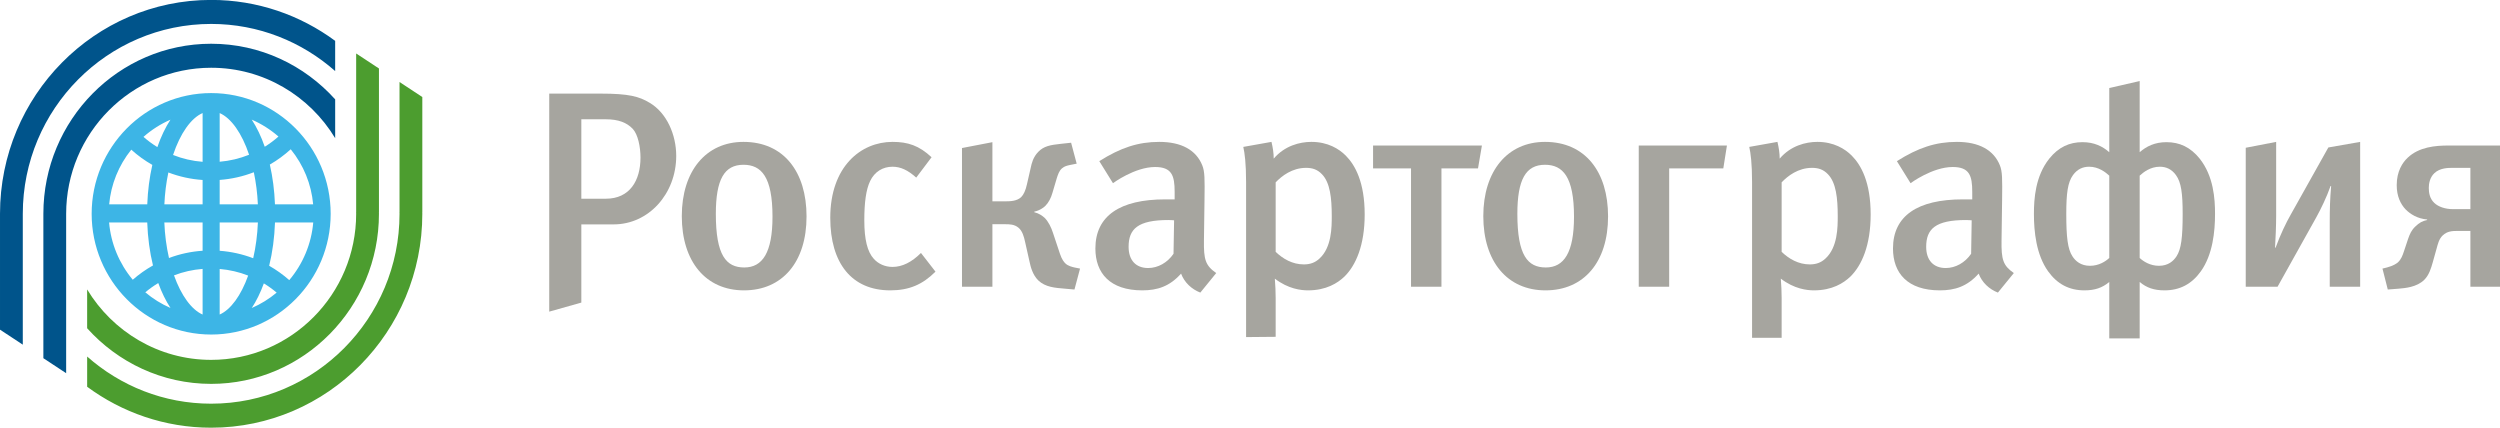
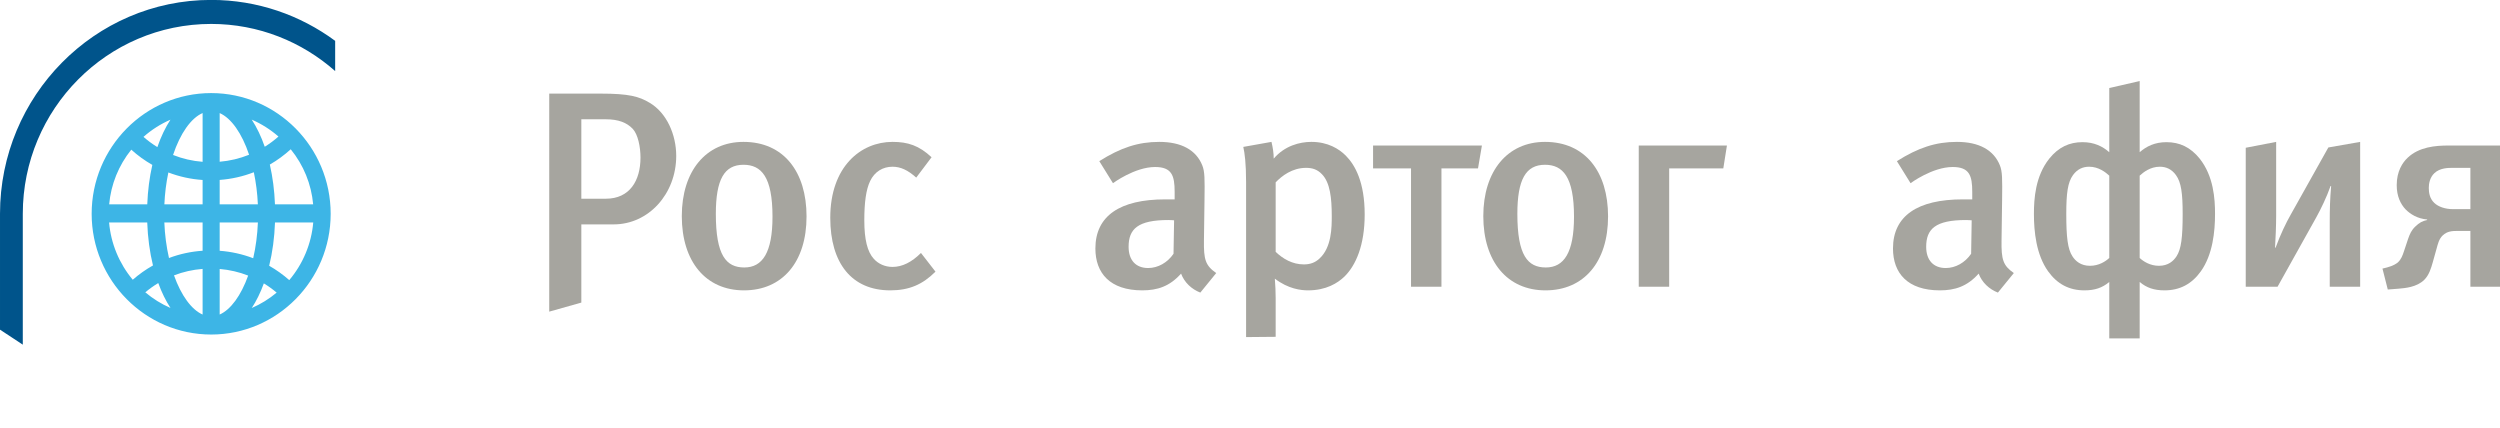
<svg xmlns="http://www.w3.org/2000/svg" version="1.1" id="svg2" xml:space="preserve" width="196" height="33.527" viewBox="0 0 196 33.527">
  <defs id="defs6">
    <clipPath clipPathUnits="userSpaceOnUse" id="clipPath16">
      <path d="M 0,62.118 H 283.46 V 0 H 0 Z" id="path14" />
    </clipPath>
  </defs>
  <g id="g8" transform="matrix(1.333,0,0,-1.333,-16.725,70.135)">
    <g id="g10" transform="matrix(0.584,0,0,0.584,5.222,21.9)">
      <g id="g1291">
        <g id="g18" transform="translate(32.947,41.207)">
          <path d="m 0,0 v -4.91 c -1.027,0.08 -2.026,0.311 -2.976,0.688 C -2.252,-2.041 -1.167,-0.508 0,0 m -5.955,-2.398 c 0.809,0.714 1.732,1.301 2.717,1.731 -0.512,-0.782 -0.958,-1.717 -1.318,-2.762 -0.495,0.304 -0.964,0.65 -1.399,1.031 M 0,-6.739 v -2.456 h -3.851 c 0.05,1.108 0.184,2.185 0.402,3.212 1.103,-0.422 2.26,-0.676 3.449,-0.756 m 0,-8.956 v -4.597 c -1.112,0.487 -2.161,1.917 -2.881,3.946 0.922,0.355 1.888,0.574 2.881,0.651 m -4.466,-1.425 c 0.343,-0.941 0.759,-1.791 1.23,-2.509 -0.916,0.397 -1.765,0.924 -2.536,1.576 0.414,0.347 0.852,0.66 1.306,0.933 m 0.612,6.099 H 0 v -2.845 c -1.166,-0.078 -2.302,-0.324 -3.386,-0.732 -0.26,1.137 -0.418,2.337 -0.468,3.577 m -5.556,1.826 c 0.184,2.025 0.949,3.918 2.226,5.508 0.654,-0.59 1.366,-1.105 2.121,-1.534 -0.285,-1.253 -0.457,-2.587 -0.51,-3.974 z m 4.412,-6.152 c -0.723,-0.405 -1.406,-0.888 -2.037,-1.44 -1.366,1.629 -2.203,3.656 -2.382,5.766 h 3.841 c 0.054,-1.52 0.248,-2.973 0.578,-4.326 m 16.139,4.326 c -0.181,-2.128 -1.029,-4.168 -2.414,-5.804 -0.626,0.553 -1.305,1.037 -2.023,1.445 0.335,1.363 0.532,2.827 0.586,4.359 z m -6.553,-5.347 c -0.719,-2.013 -1.762,-3.434 -2.869,-3.923 v 4.589 c 0.991,-0.084 1.954,-0.307 2.869,-0.666 m -2.869,2.498 v 2.849 h 3.849 c -0.051,-1.248 -0.21,-2.456 -0.473,-3.6 -1.081,0.413 -2.214,0.665 -3.376,0.751 m 5.739,-4.214 c -0.765,-0.64 -1.604,-1.158 -2.508,-1.549 0.467,0.709 0.874,1.539 1.217,2.479 0.451,-0.274 0.883,-0.586 1.291,-0.93 m -0.171,8.889 c -0.054,1.399 -0.228,2.744 -0.517,4.008 0.75,0.432 1.456,0.949 2.105,1.54 1.297,-1.598 2.072,-3.504 2.259,-5.548 z m -5.568,4.292 v 4.901 C 2.88,-0.511 3.959,-2.033 4.682,-4.198 3.737,-4.579 2.743,-4.816 1.719,-4.903 m 4.539,1.509 C 5.9,-2.361 5.456,-1.436 4.949,-0.661 5.923,-1.085 6.836,-1.663 7.64,-2.365 7.209,-2.745 6.747,-3.09 6.258,-3.394 M 5.565,-9.195 H 1.719 v 2.461 c 1.187,0.087 2.341,0.346 3.439,0.774 0.22,-1.034 0.357,-2.119 0.407,-3.235 M 0.862,2.012 h -0.01 c -6.631,-0.006 -12.026,-5.46 -12.026,-12.159 0,-6.698 5.395,-12.152 12.031,-12.158 h 0.005 c 6.636,0 12.035,5.455 12.035,12.158 0,6.705 -5.399,12.159 -12.035,12.159" style="fill:#3db5e6;fill-opacity:1;fill-rule:nonzero;stroke:none" id="path20" />
        </g>
        <g id="g22" transform="translate(14.838,17.882)">
          <path d="m 0,0 v 13.178 c 0,10.545 8.51,19.123 18.97,19.123 4.78,0 9.15,-1.796 12.489,-4.747 v 3.043 c -3.51,2.589 -7.825,4.122 -12.489,4.122 -11.725,0 -21.264,-9.663 -21.265,-21.539 V 1.511 Z" style="fill:#00548b;fill-opacity:1;fill-rule:nonzero;stroke:none" id="path24" />
        </g>
        <g id="g26" transform="translate(19.205,15.008)">
-           <path d="m 0,0 v 16.052 c 0,8.111 6.551,14.71 14.604,14.71 5.286,0 9.925,-2.844 12.489,-7.093 v 3.909 C 24,31.018 19.546,33.18 14.604,33.18 5.286,33.18 -2.294,25.497 -2.295,16.054 V 1.511 Z" style="fill:#00548b;fill-opacity:1;fill-rule:nonzero;stroke:none" id="path28" />
-         </g>
+           </g>
        <g id="g30" transform="translate(55.074,42.822)">
-           <path d="M 0,0 -2.295,1.511 V -11.588 H -2.3 c 10e-4,-0.058 0.005,-0.116 0.005,-0.174 0,-10.544 -8.51,-19.122 -18.971,-19.122 -4.779,0 -9.149,1.795 -12.488,4.747 v -3.043 c 3.509,-2.589 7.824,-4.122 12.488,-4.122 11.726,0 21.266,9.663 21.266,21.54 0,0.058 -0.004,0.116 -0.004,0.174 H 0 Z" style="fill:#4c9d2f;fill-opacity:1;fill-rule:nonzero;stroke:none" id="path32" />
-         </g>
+           </g>
        <g id="g34" transform="translate(50.707,45.696)">
-           <path d="M 0,0 -2.295,1.511 V -14.462 H -2.3 c 10e-4,-0.058 0.005,-0.115 0.005,-0.174 0,-8.11 -6.552,-14.709 -14.604,-14.709 -5.286,0 -9.925,2.844 -12.489,7.093 v -3.909 c 3.093,-3.44 7.547,-5.602 12.489,-5.602 9.318,0 16.899,7.684 16.899,17.127 0,0.059 -0.003,0.116 -0.004,0.174 H 0 Z" style="fill:#4c9d2f;fill-opacity:1;fill-rule:nonzero;stroke:none" id="path36" />
-         </g>
+           </g>
        <g id="g38" transform="translate(76.26,39.624)" style="fill:#a6a59f;fill-opacity:1">
          <path d="m 0,0 c -0.59,0.618 -1.433,0.956 -2.698,0.956 h -2.473 v -7.999 h 2.473 c 2.389,0 3.485,1.809 3.485,4.142 C 0.787,-1.833 0.534,-0.562 0,0 m -1.911,-9.629 h -3.26 v -7.876 l -3.233,-0.912 V 3.542 h 5.172 c 2.839,0 3.878,-0.282 4.946,-0.928 1.715,-1.012 2.671,-3.211 2.671,-5.346 0,-3.824 -2.783,-6.897 -6.296,-6.897" style="fill:#a6a59f;fill-opacity:1;fill-rule:nonzero;stroke:none" id="path40" />
        </g>
        <g id="g42" transform="translate(87.418,35.999)" style="fill:#a6a59f;fill-opacity:1">
          <path d="m 0,0 c -1.939,0 -2.783,-1.49 -2.783,-4.947 0,-4.187 1.04,-5.396 2.867,-5.396 1.827,0 2.839,1.49 2.839,5.115 C 2.923,-1.209 1.799,0 0,0 m 0.056,-12.648 c -3.85,0 -6.267,2.896 -6.267,7.477 0,4.552 2.445,7.476 6.211,7.476 4.047,0 6.352,-3.008 6.352,-7.505 0,-4.609 -2.445,-7.448 -6.296,-7.448" style="fill:#a6a59f;fill-opacity:1;fill-rule:nonzero;stroke:none" id="path44" />
        </g>
        <g id="g46" transform="translate(102.201,23.351)" style="fill:#a6a59f;fill-opacity:1">
          <path d="m 0,0 c -3.878,0 -6.042,2.727 -6.042,7.308 0,5.171 3.091,7.645 6.267,7.645 1.546,0 2.67,-0.366 3.935,-1.546 L 2.614,11.355 c -0.843,0.759 -1.574,1.096 -2.389,1.096 -0.984,0 -1.799,-0.506 -2.248,-1.433 -0.422,-0.872 -0.591,-2.193 -0.591,-3.963 0,-1.94 0.31,-3.176 0.956,-3.879 0.45,-0.505 1.124,-0.815 1.883,-0.815 0.983,0 1.939,0.478 2.867,1.406 L 4.554,1.884 C 3.26,0.591 1.912,0 0,0" style="fill:#a6a59f;fill-opacity:1;fill-rule:nonzero;stroke:none" id="path48" />
        </g>
        <g id="g50" transform="translate(109.425,37.685)" style="fill:#a6a59f;fill-opacity:1">
-           <path d="m 0,0 3.063,0.59 v -5.958 h 1.321 c 0.506,0 1.153,0.028 1.574,0.422 0.253,0.253 0.45,0.674 0.59,1.321 l 0.366,1.602 c 0.112,0.534 0.253,1.096 0.759,1.63 0.562,0.59 1.236,0.703 2.276,0.815 l 1.04,0.112 0.562,-2.108 -0.702,-0.14 C 10.596,-1.771 10.314,-1.827 10.062,-2.052 9.78,-2.305 9.668,-2.669 9.556,-3.007 L 9.106,-4.525 C 8.966,-5.03 8.712,-5.509 8.403,-5.817 8.319,-5.902 7.926,-6.268 7.279,-6.408 V -6.464 C 7.757,-6.576 8.094,-6.829 8.319,-7.026 8.712,-7.42 8.994,-8.01 9.163,-8.544 l 0.702,-2.107 c 0.197,-0.591 0.422,-0.844 0.534,-0.956 0.281,-0.282 0.703,-0.366 0.928,-0.422 l 0.562,-0.113 -0.562,-2.107 -0.956,0.084 c -0.984,0.084 -1.968,0.141 -2.698,0.843 -0.562,0.562 -0.759,1.349 -0.872,1.884 L 6.352,-9.443 C 6.239,-8.909 6.071,-8.348 5.705,-8.038 5.284,-7.673 4.778,-7.673 4.328,-7.673 H 3.063 v -6.296 H 0 Z" style="fill:#a6a59f;fill-opacity:1;fill-rule:nonzero;stroke:none" id="path52" />
-         </g>
+           </g>
        <g id="g54" transform="translate(130.223,30.434)" style="fill:#a6a59f;fill-opacity:1">
          <path d="m 0,0 c -3.092,0 -4.019,-0.899 -4.019,-2.698 0,-1.35 0.73,-2.136 1.967,-2.136 0.984,0 1.94,0.534 2.557,1.434 l 0.057,3.372 C 0.562,-0.028 0.225,0 0,0 m 3.204,-7.308 c -0.871,0.337 -1.602,1.012 -1.939,1.912 -1.153,-1.293 -2.389,-1.687 -3.907,-1.687 -3.26,0 -4.722,1.743 -4.722,4.216 0,3.289 2.473,4.947 7.026,4.947 h 0.956 v 0.759 c 0,1.63 -0.281,2.501 -1.968,2.501 -2.051,0 -4.243,-1.63 -4.243,-1.63 L -6.97,5.93 c 2.136,1.349 3.907,1.94 6.042,1.94 2.22,0 3.71,-0.816 4.328,-2.361 C 3.654,4.89 3.654,4.131 3.625,2.023 L 3.569,-2.052 C 3.541,-3.963 3.709,-4.581 4.806,-5.34 Z" style="fill:#a6a59f;fill-opacity:1;fill-rule:nonzero;stroke:none" id="path56" />
        </g>
        <g id="g58" transform="translate(141.015,27.23)" style="fill:#a6a59f;fill-opacity:1">
          <path d="m 0,0 c 0.731,-0.703 1.687,-1.265 2.839,-1.265 0.618,0 1.124,0.169 1.574,0.59 C 5.649,0.45 5.649,2.502 5.649,3.598 5.649,5.425 5.481,6.97 4.666,7.813 4.188,8.319 3.654,8.459 3.064,8.459 1.658,8.459 0.619,7.645 0,6.999 Z m -0.421,11.074 c 0.141,-0.591 0.225,-1.153 0.225,-1.687 1.096,1.293 2.613,1.687 3.793,1.687 1.658,0 2.783,-0.703 3.457,-1.377 C 8.01,8.741 8.965,6.999 8.965,3.767 8.965,0.646 8.067,-1.377 6.915,-2.502 6.24,-3.147 5.087,-3.879 3.26,-3.879 c -0.702,0 -1.995,0.141 -3.344,1.181 C -0.028,-3.345 0,-4.104 0,-4.638 v -3.92 L -2.979,-8.585 V 7.026 c 0,1.884 -0.141,2.923 -0.281,3.542 z" style="fill:#a6a59f;fill-opacity:1;fill-rule:nonzero;stroke:none" id="path60" />
        </g>
        <g id="g62" transform="translate(157.711,23.716)" style="fill:#a6a59f;fill-opacity:1">
-           <path d="m 0,0 h -3.064 v 11.917 h -3.823 v 2.305 H 4.075 L 3.682,11.917 H 0 Z" style="fill:#a6a59f;fill-opacity:1;fill-rule:nonzero;stroke:none" id="path64" />
+           <path d="m 0,0 h -3.064 v 11.917 h -3.823 v 2.305 H 4.075 L 3.682,11.917 H 0 " style="fill:#a6a59f;fill-opacity:1;fill-rule:nonzero;stroke:none" id="path64" />
        </g>
        <g id="g66" transform="translate(168.138,35.999)" style="fill:#a6a59f;fill-opacity:1">
          <path d="m 0,0 c -1.939,0 -2.782,-1.49 -2.782,-4.947 0,-4.187 1.04,-5.396 2.866,-5.396 1.827,0 2.839,1.49 2.839,5.115 C 2.923,-1.209 1.798,0 0,0 m 0.056,-12.648 c -3.851,0 -6.268,2.896 -6.268,7.477 0,4.552 2.445,7.476 6.212,7.476 4.047,0 6.353,-3.008 6.353,-7.505 0,-4.609 -2.447,-7.448 -6.297,-7.448" style="fill:#a6a59f;fill-opacity:1;fill-rule:nonzero;stroke:none" id="path68" />
        </g>
        <g id="g70" transform="translate(180.645,23.716)" style="fill:#a6a59f;fill-opacity:1">
          <path d="M 0,0 H -3.064 V 14.222 H 5.817 L 5.452,11.917 H 0 Z" style="fill:#a6a59f;fill-opacity:1;fill-rule:nonzero;stroke:none" id="path72" />
        </g>
        <g id="g74" transform="translate(191.972,27.23)" style="fill:#a6a59f;fill-opacity:1">
-           <path d="m 0,0 c 0.73,-0.703 1.687,-1.265 2.839,-1.265 0.618,0 1.124,0.169 1.573,0.59 C 5.649,0.45 5.649,2.502 5.649,3.598 5.649,5.425 5.48,6.97 4.665,7.813 4.187,8.319 3.653,8.459 3.063,8.459 1.658,8.459 0.618,7.645 0,6.999 Z m -0.422,11.074 c 0.141,-0.591 0.226,-1.153 0.226,-1.687 1.095,1.293 2.613,1.687 3.794,1.687 1.657,0 2.782,-0.703 3.456,-1.377 C 8.01,8.741 8.965,6.999 8.965,3.767 8.965,0.646 8.066,-1.377 6.914,-2.502 6.239,-3.147 5.087,-3.879 3.26,-3.879 c -0.702,0 -1.995,0.141 -3.344,1.181 C -0.028,-3.345 0,-4.104 0,-4.638 v -4.02 H -2.979 V 7.026 c 0,1.884 -0.141,2.923 -0.282,3.542 z" style="fill:#a6a59f;fill-opacity:1;fill-rule:nonzero;stroke:none" id="path76" />
-         </g>
+           </g>
        <g id="g78" transform="translate(210.549,30.434)" style="fill:#a6a59f;fill-opacity:1">
          <path d="m 0,0 c -3.091,0 -4.02,-0.899 -4.02,-2.698 0,-1.35 0.732,-2.136 1.968,-2.136 0.985,0 1.94,0.534 2.559,1.434 l 0.055,3.372 C 0.562,-0.028 0.225,0 0,0 m 3.204,-7.308 c -0.871,0.337 -1.601,1.012 -1.939,1.912 -1.153,-1.293 -2.389,-1.687 -3.907,-1.687 -3.26,0 -4.721,1.743 -4.721,4.216 0,3.289 2.473,4.947 7.026,4.947 h 0.956 v 0.759 c 0,1.63 -0.281,2.501 -1.968,2.501 -2.051,0 -4.244,-1.63 -4.244,-1.63 L -6.97,5.93 c 2.136,1.349 3.907,1.94 6.043,1.94 2.22,0 3.71,-0.816 4.328,-2.361 C 3.653,4.89 3.653,4.131 3.626,2.023 L 3.569,-2.052 C 3.541,-3.963 3.71,-4.581 4.807,-5.34 Z" style="fill:#a6a59f;fill-opacity:1;fill-rule:nonzero;stroke:none" id="path80" />
        </g>
        <g id="g82" transform="translate(228.03,26.612)" style="fill:#a6a59f;fill-opacity:1">
          <path d="m 0,0 c 0.366,-0.338 1.041,-0.787 1.939,-0.787 0.929,0 1.462,0.477 1.772,0.956 0.477,0.73 0.618,1.911 0.618,4.271 0,2.052 -0.141,3.177 -0.675,3.907 C 3.205,8.965 2.643,9.19 2.024,9.19 1.069,9.19 0.366,8.628 0,8.291 Z M -3.063,8.291 C -3.428,8.628 -4.131,9.19 -5.086,9.19 -5.705,9.19 -6.267,8.965 -6.717,8.347 -7.25,7.617 -7.392,6.492 -7.392,4.44 c 0,-2.36 0.142,-3.541 0.62,-4.271 0.308,-0.479 0.842,-0.956 1.77,-0.956 0.899,0 1.574,0.449 1.939,0.787 z M 0,10.652 c 0.676,0.59 1.519,1.012 2.699,1.012 1.321,0 2.417,-0.506 3.344,-1.659 C 7.448,8.235 7.589,5.958 7.589,4.44 7.589,2.67 7.364,0.337 6.155,-1.35 5.229,-2.642 4.02,-3.261 2.503,-3.261 1.462,-3.261 0.704,-3.008 0,-2.417 V -8.1 h -3.063 v 5.683 c -0.703,-0.591 -1.461,-0.844 -2.501,-0.844 -1.517,0 -2.726,0.619 -3.654,1.911 -1.209,1.687 -1.433,4.02 -1.433,5.79 0,1.518 0.14,3.795 1.546,5.565 0.927,1.153 2.024,1.659 3.343,1.659 1.182,0 2.025,-0.422 2.699,-1.012 v 6.464 L 0,17.819 Z" style="fill:#a6a59f;fill-opacity:1;fill-rule:nonzero;stroke:none" id="path84" />
        </g>
        <g id="g86" transform="translate(238.711,37.713)" style="fill:#a6a59f;fill-opacity:1">
          <path d="m 0,0 3.063,0.59 v -7.447 c 0,-1.012 -0.056,-2.249 -0.112,-3.205 h 0.056 c 0.507,1.377 1.041,2.473 1.518,3.317 L 8.319,0.028 11.523,0.59 V -13.997 H 8.46 v 6.465 c 0,1.377 0.027,2.361 0.141,3.681 H 8.544 C 8.15,-4.975 7.561,-6.184 7.11,-6.998 L 3.204,-13.997 H 0 Z" style="fill:#a6a59f;fill-opacity:1;fill-rule:nonzero;stroke:none" id="path88" />
        </g>
        <g id="g90" transform="translate(259.565,35.689)" style="fill:#a6a59f;fill-opacity:1">
          <path d="m 0,0 c -0.45,0 -1.293,0 -1.854,-0.534 -0.479,-0.449 -0.564,-1.095 -0.564,-1.489 0,-0.478 0.085,-1.068 0.564,-1.519 0.392,-0.365 1.067,-0.618 1.882,-0.618 H 1.771 V 0 Z M 4.834,-11.973 H 1.771 v 5.621 H 0.478 c -0.534,0 -1.04,-0.027 -1.49,-0.449 -0.393,-0.366 -0.506,-0.928 -0.618,-1.322 l -0.393,-1.405 c -0.169,-0.59 -0.367,-1.264 -0.844,-1.742 -0.759,-0.759 -1.967,-0.844 -2.585,-0.899 l -1.097,-0.084 -0.534,2.107 0.45,0.112 c 0.647,0.169 0.956,0.394 1.096,0.506 0.338,0.31 0.477,0.703 0.618,1.124 l 0.422,1.265 c 0.168,0.478 0.337,0.872 0.731,1.237 0.366,0.365 0.731,0.562 1.18,0.647 V -5.2 c -0.983,0.085 -1.686,0.534 -2.164,1.013 -0.506,0.533 -0.899,1.32 -0.899,2.445 0,1.405 0.589,2.276 1.095,2.754 1.154,1.096 2.783,1.237 4.132,1.237 h 5.256 z" style="fill:#a6a59f;fill-opacity:1;fill-rule:nonzero;stroke:none" id="path92" />
        </g>
      </g>
    </g>
  </g>
</svg>